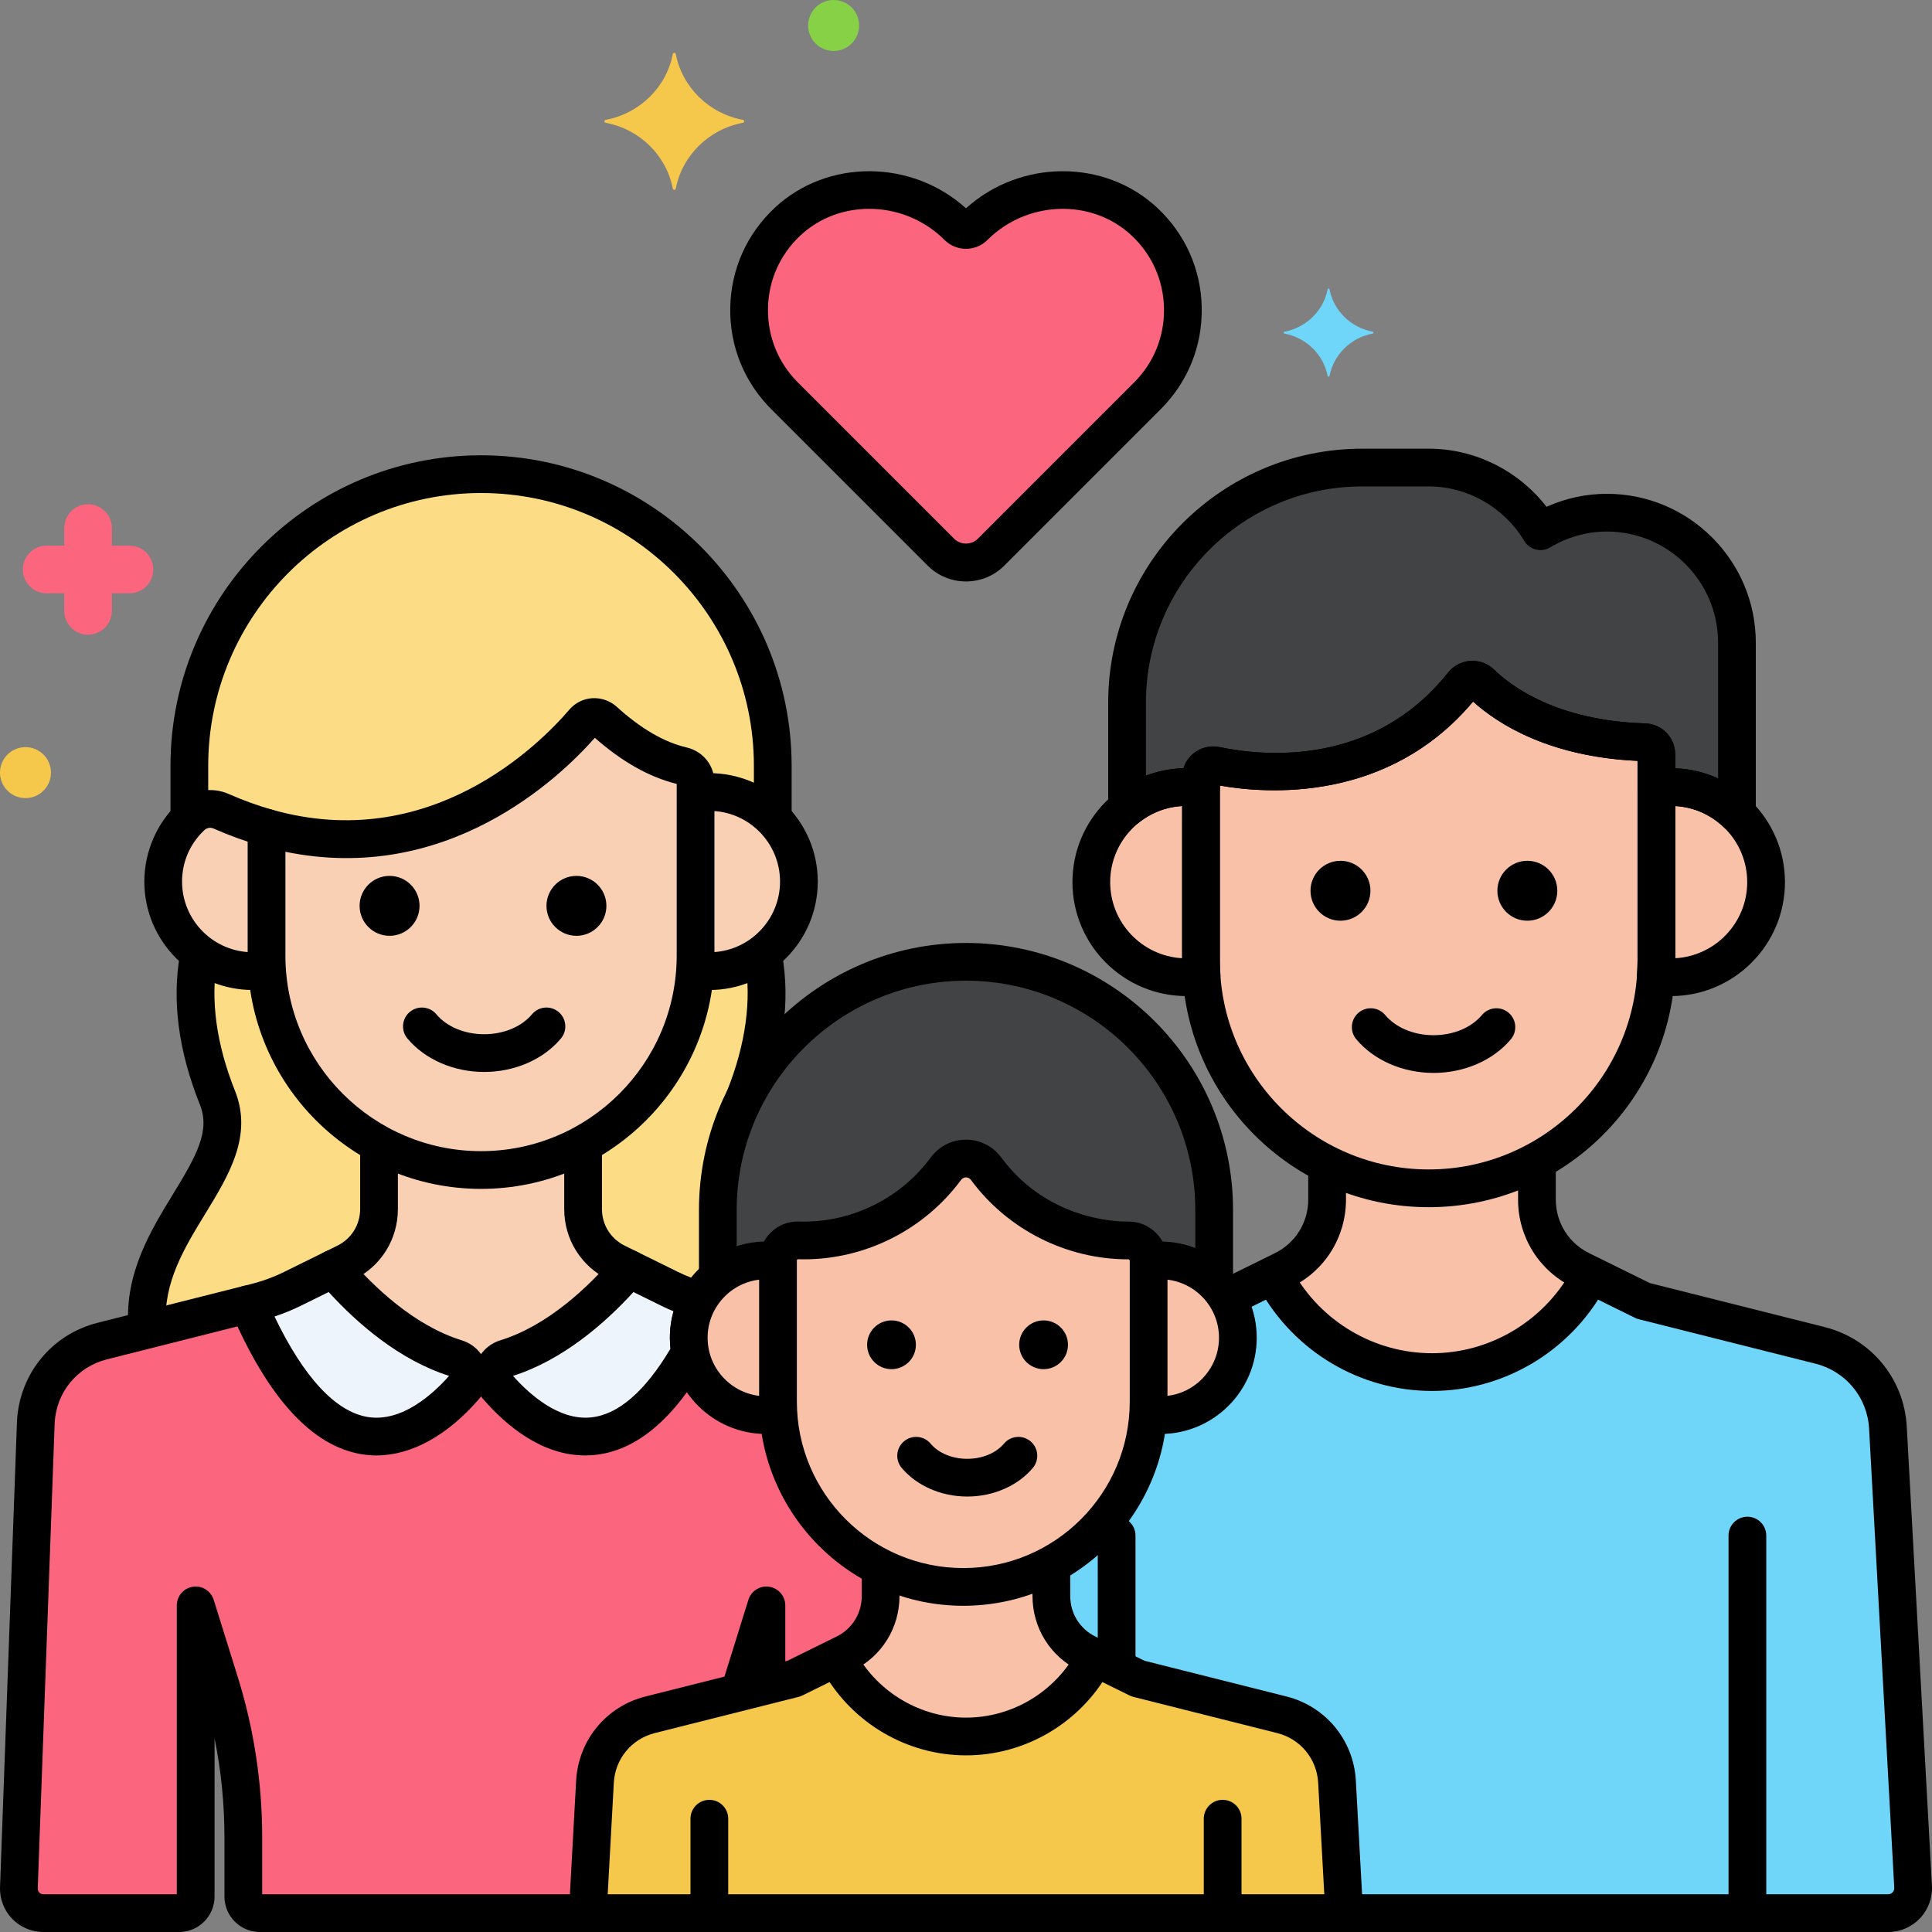
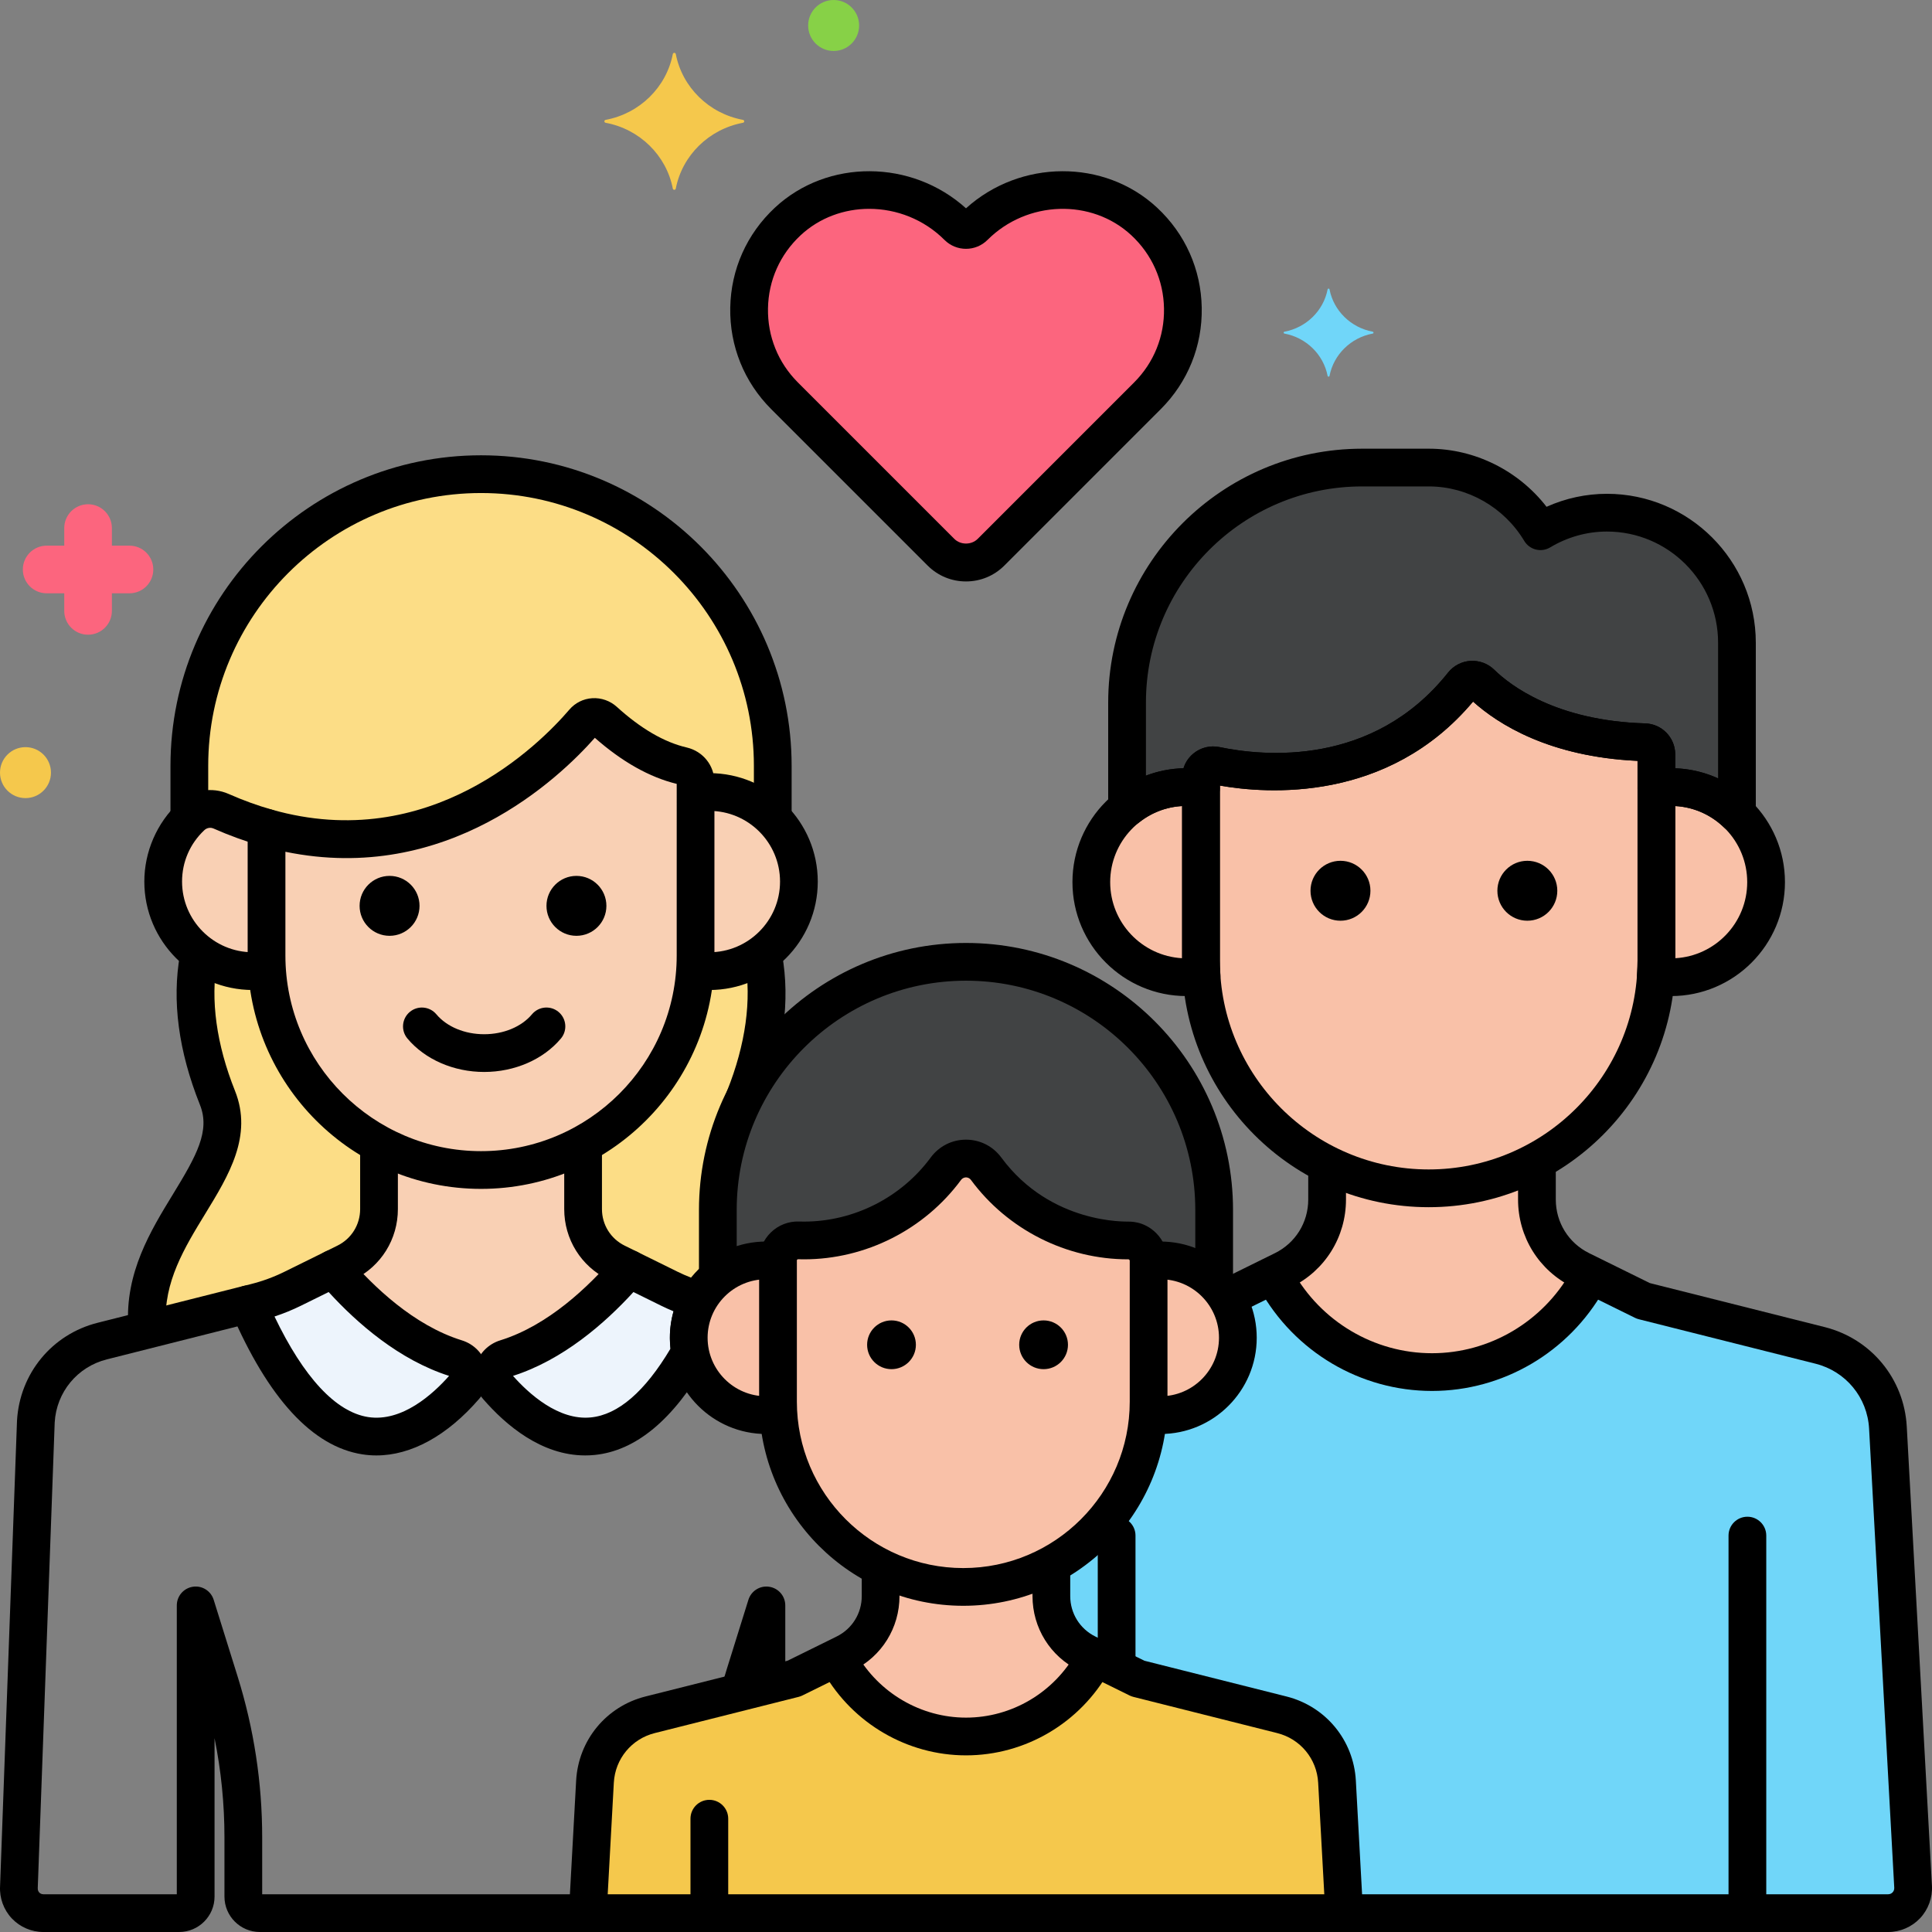
<svg xmlns="http://www.w3.org/2000/svg" width="512" viewBox="0 0 256 256" height="512">
  <rect x="0" y="0" width="256" height="256" fill="#808080" stroke="none" />
  <g id="Layer_66">
    <g>
      <g>
        <g>
          <path fill="#fcdd86" d="m35.388 128.514c-.619.1-1.249.166-1.896.166-2.651 0-5.091-.88-7.067-2.349-.88 4.299-.966 10.748 2.39 19.138 3.809 9.524-10.547 17.44-9.279 30.72l14.331-3.618c1.698-.428 3.347-1.034 4.918-1.808l7.028-3.465c2.699-1.331 4.408-4.079 4.408-7.088v-8.62c-8.33-4.541-14.165-13.13-14.833-23.076z" />
        </g>
      </g>
      <g>
        <g>
-           <path fill="#fc657e" d="m103.151 187.369c-5.686.915-10.698-2.922-11.701-8.177-10.441 18.322-21.038 9.757-25.553 4.539-.371-.429-.533-.934-.544-1.434h-3.222c-.011.5-.173 1.005-.544 1.434-4.97 5.744-17.307 15.549-28.696-10.914l-19.347 4.884c-4.946 1.245-8.509 5.562-8.792 10.655l-2.247 61.724c-.104 1.857 1.375 3.42 3.235 3.42h17.997c1.21 0 2.191-.981 2.191-2.191v-38.583l3.178 10.18c2.078 6.656 3.135 13.589 3.135 20.562v7.84c0 1.21.981 2.191 2.191 2.191h43.453l.955-17.426c.236-4.234 3.197-7.823 7.309-8.858l11.841-2.98c.661-2.278 1.196-3.88 3.565-11.51v10.612l3.662-.922 5.681-2.801c.24-.203 5.79-2 5.79-8.13v-3.813c-7.578-3.808-12.941-11.427-13.537-20.302z" />
-         </g>
+           </g>
      </g>
      <g>
        <g>
          <path fill="#edf4fc" d="m92.56 172.275c-3.163-.947-4.681-1.994-9.233-4.161-3.676 4.305-9.411 9.738-16.296 11.874-1.62.503-2.244 2.46-1.134 3.743 4.515 5.219 15.112 13.783 25.553-4.539-.473-2.477-.024-4.886 1.11-6.917z" />
        </g>
      </g>
      <g>
        <g>
          <path fill="#edf4fc" d="m60.453 179.988c-6.885-2.135-12.62-7.569-16.296-11.874l-5.371 2.648c-1.571.774-3.219 1.38-4.918 1.808l-.977.247c11.389 26.463 23.726 16.658 28.696 10.914 1.109-1.283.486-3.241-1.134-3.743z" />
        </g>
      </g>
      <g>
        <g>
          <path fill="#f9d0b4" d="m81.67 167.297c-2.699-1.331-4.408-4.079-4.408-7.088v-8.62c-4.027 2.195-8.635 3.444-13.521 3.444s-9.494-1.249-13.52-3.444v8.62c0 3.009-1.709 5.757-4.408 7.088l-1.657.817c3.676 4.305 9.411 9.738 16.296 11.874 1.078.335 1.7 1.314 1.678 2.309h3.222c-.022-.996.6-1.975 1.678-2.309 6.885-2.135 12.62-7.569 16.296-11.874z" />
        </g>
      </g>
      <g>
        <g>
          <g>
            <path d="m101.93 210.255c-1.221-.192-2.396.549-2.763 1.73-.912 2.938-1.552 4.981-2.032 6.514-.669 2.136-1.03 3.287-1.38 4.475-.391 1.323.365 2.714 1.689 3.105.236.07.475.104.709.104.872 0 1.689-.46 2.141-1.21.37.217.801.341 1.261.341 1.381 0 2.5-1.119 2.5-2.5v-10.087c0-1.237-.903-2.287-2.125-2.472z" />
          </g>
        </g>
        <g>
          <g>
            <path d="m77.884 251h-43.143v-7.531c0-7.233-1.093-14.402-3.249-21.308l-3.178-10.18c-.368-1.179-1.541-1.92-2.763-1.727-1.221.187-2.123 1.236-2.123 2.472v38.274h-17.687c-.278 0-.457-.146-.538-.231-.082-.087-.217-.272-.199-.598l2.244-61.677c.224-4.022 3-7.386 6.908-8.369l19.347-4.884c1.339-.338 2.15-1.697 1.812-3.036-.338-1.338-1.698-2.146-3.036-1.812l-19.345 4.883c-6.041 1.52-10.332 6.72-10.681 12.988l-2.244 61.677c-.087 1.567.481 3.122 1.561 4.263 1.08 1.142 2.6 1.796 4.171 1.796h17.997c2.586 0 4.691-2.104 4.691-4.69v-20.991c.873 4.322 1.313 8.724 1.313 13.15v7.841c0 2.586 2.104 4.69 4.69 4.69h43.453c1.381 0 2.5-1.119 2.5-2.5s-1.12-2.5-2.501-2.5z" />
          </g>
        </g>
      </g>
      <g>
        <g>
          <path fill="#fcdd86" d="m101.057 126.33c-1.976 1.469-4.415 2.349-7.067 2.349-.647 0-1.277-.066-1.896-.166-.667 9.946-6.503 18.535-14.833 23.075v8.62c0 3.009 1.709 5.757 4.408 7.088l7.028 3.465c1.243.613 2.536 1.115 3.862 1.512.652-1.167 1.525-2.192 2.563-3.022-.002.001-.003.002-.005.004v-8.927c0-5.344 1.283-10.386 3.545-14.847.002-.005.003-.01.005-.014 3.356-8.389 3.27-14.838 2.39-19.137z" />
        </g>
      </g>
      <g>
        <g>
          <path fill="#f9d0b4" d="m93.991 104.944c-.621 0-1.229.052-1.824.145v21.519c0 .641-.029 1.275-.072 1.906.619.1 1.249.166 1.896.166 6.554 0 11.868-5.313 11.868-11.868 0-6.554-5.314-11.868-11.868-11.868z" />
        </g>
      </g>
      <g>
        <g>
          <path fill="#f9d0b4" d="m90.418 101.478c-2.876-.667-6.369-2.333-10.372-5.97-.792-.719-2.013-.66-2.709.152-4.329 5.053-19.68 20.383-42.021 14.02v16.928c0 15.634 12.791 28.425 28.425 28.425s28.425-12.791 28.425-28.425v-22.965c.001-1.044-.73-1.929-1.748-2.165z" />
        </g>
      </g>
      <g>
        <g>
          <path fill="#f9d0b4" d="m35.316 126.608v-16.928c-1.952-.556-3.956-1.275-6.012-2.183-1.325-.585-2.874-.316-3.931.675-2.306 2.162-3.749 5.229-3.749 8.64 0 6.554 5.313 11.868 11.868 11.868.647 0 1.277-.066 1.896-.166-.042-.631-.072-1.265-.072-1.906z" />
        </g>
      </g>
      <g>
        <g>
          <path fill="#fcdd86" d="m63.742 62.829c-21.259 0-38.653 17.394-38.653 38.653v6.985c.097-.097.185-.201.285-.295 1.057-.991 2.605-1.261 3.931-.675 2.056.908 4.06 1.627 6.012 2.183 22.341 6.364 37.692-8.967 42.021-14.02.696-.812 1.917-.872 2.709-.152 4.003 3.637 7.496 5.303 10.372 5.97 1.017.236 1.748 1.121 1.748 2.165v1.446c.595-.092 1.203-.145 1.824-.145 3.284 0 6.255 1.334 8.404 3.489v-6.952c0-21.258-17.394-38.652-38.653-38.652z" />
        </g>
      </g>
      <g>
        <g>
          <path d="m93.991 102.444c-.444 0-.882.022-1.315.063-1.375.128-2.386 1.346-2.258 2.721.128 1.374 1.344 2.368 2.721 2.258.281-.026.564-.041.852-.041 5.166 0 9.368 4.202 9.368 9.368 0 5.165-4.202 9.367-9.368 9.367-.298 0-.592-.019-.881-.05-1.383-.146-2.606.843-2.755 2.216s.843 2.606 2.216 2.755c.484.053.962.079 1.42.079 7.922 0 14.368-6.445 14.368-14.367-.001-7.923-6.446-14.369-14.368-14.369z" />
        </g>
      </g>
      <g>
        <g>
          <path d="m74.013 134.088c-1.059-.888-2.635-.748-3.522.31-1.387 1.655-3.755 2.643-6.336 2.643s-4.949-.987-6.336-2.643c-.886-1.057-2.462-1.197-3.522-.31-1.058.887-1.197 2.464-.31 3.522 2.325 2.773 6.126 4.43 10.168 4.43s7.843-1.656 10.168-4.43c.887-1.058.748-2.635-.31-3.522z" />
        </g>
      </g>
      <g>
        <g>
          <g>
            <path d="m90.982 99.042c-2.964-.687-6.078-2.498-9.256-5.386-.88-.8-2.067-1.213-3.245-1.141-1.188.075-2.268.614-3.042 1.518-3.954 4.615-18.483 19.212-39.438 13.242-.754-.216-1.565-.063-2.191.409-.626.473-.994 1.211-.994 1.995v16.928c0 17.053 13.873 30.926 30.925 30.926s30.925-13.873 30.925-30.926v-22.964c.001-2.205-1.513-4.097-3.684-4.601zm-1.315 27.565c0 14.296-11.63 25.926-25.925 25.926s-25.925-11.63-25.925-25.926v-13.742c21.415 4.409 36.254-9.724 41.003-15.1 3.607 3.179 7.253 5.23 10.847 6.103z" />
          </g>
        </g>
      </g>
      <g>
        <g>
          <path d="m28.294 109.783c2.099.927 4.232 1.701 6.338 2.301 1.326.379 2.711-.392 3.089-1.72s-.392-2.711-1.72-3.089c-1.885-.537-3.798-1.231-5.687-2.066-2.247-.994-4.856-.545-6.65 1.14-2.885 2.704-4.539 6.519-4.539 10.463 0 7.923 6.445 14.368 14.368 14.368.402 0 .797-.021 1.189-.057 1.375-.127 2.386-1.346 2.258-2.72-.127-1.376-1.346-2.395-2.72-2.259-.24.022-.482.035-.728.035-5.166 0-9.368-4.202-9.368-9.368 0-2.606 1.051-5.026 2.959-6.816.329-.307.805-.393 1.211-.212z" />
        </g>
      </g>
      <g>
        <g>
          <path d="m63.742 60.329c-22.692 0-41.153 18.461-41.153 41.153v6.393c0 1.381 1.119 2.5 2.5 2.5s2.5-1.119 2.5-2.5v-6.393c0-19.935 16.218-36.153 36.153-36.153s36.153 16.219 36.153 36.153v6.226c0 1.381 1.119 2.5 2.5 2.5s2.5-1.119 2.5-2.5v-6.226c0-22.692-18.461-41.153-41.153-41.153z" />
        </g>
      </g>
      <g>
        <g>
          <path d="m103.635 126.497c-.242-1.359-1.542-2.27-2.9-2.022-1.359.242-2.265 1.54-2.023 2.899.907 5.093.089 11.029-2.366 17.166-.014.036-.027.072-.04.107-.447 1.259.177 2.656 1.428 3.156.305.122.619.18.928.18.992 0 1.931-.595 2.322-1.572.006-.016.012-.031.018-.048 2.831-7.092 3.717-13.776 2.633-19.866z" />
        </g>
      </g>
      <g>
        <g>
          <path d="m31.137 144.539c-2.457-6.141-3.274-12.078-2.365-17.172.243-1.359-.662-2.658-2.021-2.9-1.36-.244-2.658.661-2.9 2.021-1.089 6.101-.2 12.799 2.644 19.908 1.381 3.453-.451 6.737-3.555 11.811-2.992 4.892-6.384 10.436-5.945 17.546.082 1.325 1.182 2.346 2.493 2.346.052 0 .104-.002.156-.005 1.378-.085 2.426-1.271 2.341-2.649-.342-5.537 2.486-10.158 5.22-14.628 3.105-5.075 6.315-10.322 3.932-16.278z" />
        </g>
      </g>
      <g>
        <g>
          <g>
            <path d="m94.876 171.336c-.285-.702-.873-1.237-1.599-1.455-1.208-.362-2.377-.82-3.475-1.36l-5.371-2.648c-1.026-.507-2.264-.251-3.006.618-3.4 3.981-8.787 9.141-15.135 11.11-1.592.493-2.814 1.736-3.269 3.325-.444 1.556-.077 3.216.984 4.44 3.018 3.487 7.742 7.486 13.535 7.486.405 0 .816-.02 1.231-.06 5.485-.538 10.481-4.697 14.85-12.362.295-.518.396-1.123.284-1.707-.347-1.818-.058-3.627.837-5.23.37-.661.419-1.455.134-2.157zm-6.029 7.36c-3.389 5.697-6.94 8.766-10.563 9.12-4.3.43-8.239-3.168-10.308-5.505 6.607-2.113 12.146-6.938 15.958-11.11l3.658 1.805c.54.266 1.093.515 1.657.746-.459 1.595-.597 3.262-.402 4.944z" />
          </g>
        </g>
      </g>
      <g>
        <g>
          <g>
            <path d="m64.461 180.926c-.455-1.589-1.676-2.832-3.268-3.325-6.35-1.97-11.736-7.129-15.136-11.11-.743-.869-1.981-1.124-3.006-.618l-5.371 2.648c-1.408.694-2.896 1.241-4.425 1.626l-.977.247c-.71.18-1.305.661-1.629 1.317-.324.657-.344 1.422-.054 2.095 4.959 11.522 10.823 17.883 17.429 18.904.613.095 1.23.142 1.85.142 4.616 0 9.381-2.605 13.604-7.485 1.06-1.226 1.427-2.887.983-4.441zm-15.673 6.843c-4.281-.662-8.545-5.252-12.414-13.325 1.205-.397 2.382-.879 3.517-1.438l3.657-1.804c3.811 4.172 9.349 8.996 15.958 11.11-2.154 2.435-6.25 6.141-10.718 5.457z" />
          </g>
        </g>
      </g>
      <g>
        <g>
          <path d="m84.433 165.872-1.658-.817c-1.858-.916-3.013-2.772-3.013-4.846v-7.771c0-1.381-1.119-2.5-2.5-2.5s-2.5 1.119-2.5 2.5v7.771c0 3.991 2.224 7.566 5.802 9.33l1.657.817c.355.175.732.259 1.104.259.922 0 1.809-.513 2.244-1.395.611-1.238.102-2.737-1.136-3.348z" />
        </g>
      </g>
      <g>
        <g>
          <path d="m65.176 179.797h-2.869c-1.381 0-2.5 1.119-2.5 2.5s1.119 2.5 2.5 2.5h2.869c1.381 0 2.5-1.119 2.5-2.5s-1.119-2.5-2.5-2.5z" />
        </g>
      </g>
      <g>
        <g>
          <path d="m50.221 150c-1.381 0-2.5 1.119-2.5 2.5v7.709c0 2.073-1.154 3.93-3.014 4.846l-1.657.817c-1.238.611-1.747 2.11-1.136 3.349.436.882 1.322 1.395 2.244 1.395.371 0 .749-.084 1.104-.259l1.656-.817c3.579-1.764 5.803-5.339 5.803-9.33v-7.71c0-1.381-1.119-2.5-2.5-2.5z" />
        </g>
      </g>
      <g>
        <g>
          <path fill="#f9c1a8" d="m219.478 99.936c-.017-.856-.702-1.561-1.558-1.586-12.534-.367-19.139-5.335-21.676-7.823-.693-.679-1.811-.607-2.415.152-11.02 13.859-27.277 11.903-32.743 10.759-.993-.208-1.946.541-1.947 1.556v24.291c0 16.595 13.577 30.172 30.172 30.172 16.595 0 30.172-13.577 30.172-30.172v-26.877c-.001-.158-.002-.315-.005-.472z" />
        </g>
      </g>
      <g>
        <g>
          <path fill="#414344" d="m212.921 67.932c-3.215 0-6.221.908-8.804 2.458-3.017-5.036-8.514-8.436-14.78-8.436h-8.85c-17.129 0-31.144 14.015-31.144 31.144v13.955c2.155-1.725 4.885-2.762 7.86-2.762.659 0 1.305.056 1.936.154v-1.45c.001-1.015.954-1.763 1.947-1.556 5.466 1.144 21.723 3.1 32.743-10.759.604-.759 1.722-.831 2.415-.152 2.538 2.488 9.142 7.455 21.676 7.823.855.025 1.541.73 1.558 1.586.003.157.005.314.005.472v4.036c.632-.098 1.277-.154 1.936-.154 3.396 0 6.472 1.35 8.737 3.535v-22.659c0-9.479-7.756-17.235-17.235-17.235z" />
        </g>
      </g>
      <g>
        <g>
          <path fill="#f9c1a8" d="m221.419 104.29c-.659 0-1.305.055-1.936.154v22.842c0 .68-.031 1.354-.076 2.023.657.106 1.326.176 2.012.176 6.957 0 12.597-5.64 12.597-12.597 0-6.958-5.64-12.598-12.597-12.598z" />
        </g>
      </g>
      <g>
        <g>
          <path fill="#f9c1a8" d="m159.138 127.285v-22.842c-.632-.098-1.277-.154-1.936-.154-6.957 0-12.597 5.64-12.597 12.597s5.64 12.597 12.597 12.597c.687 0 1.355-.07 2.012-.176-.045-.668-.076-1.341-.076-2.022z" />
        </g>
      </g>
      <g>
        <g>
          <path fill="#70d6f9" d="m250.159 189.158c-.29-5.203-3.929-9.612-8.982-10.884l-23.432-5.898-8.282-4.083c-3.56-1.755-5.814-5.38-5.814-9.349v-5.136c-4.271 2.326-9.158 3.649-14.339 3.649-4.831 0-9.402-1.157-13.461-3.198v4.685c0 3.969-2.254 7.593-5.814 9.349l-7.486 3.691c4.449 7.383-1.719 16.784-10.414 15.385 0 0 0 0 0-.001-.577 8.595-5.622 16.017-12.823 19.938v4.18c0 6.127 5.553 7.929 5.79 8.13l5.681 2.801 19.069 4.8c4.112 1.035 7.073 4.624 7.309 8.857l.955 17.426h72.073c1.9 0 3.411-1.597 3.305-3.494z" />
        </g>
      </g>
      <g>
        <g>
          <path fill="#f9c1a8" d="m209.463 168.293c-3.56-1.755-5.814-5.38-5.814-9.349v-5.136c-4.271 2.326-9.158 3.649-14.339 3.649-4.831 0-9.402-1.157-13.461-3.198v4.685c0 3.969-2.254 7.593-5.814 9.349l-1.301.641c3.93 7.626 11.887 12.875 21.015 12.875s17.084-5.25 21.015-12.875z" />
        </g>
      </g>
      <g>
        <g>
          <g>
            <path d="m221.977 99.887c-.044-2.2-1.795-3.973-3.984-4.035-11.859-.349-17.937-5.088-20-7.11-.834-.816-1.975-1.236-3.144-1.173-1.164.072-2.25.64-2.978 1.556-9.97 12.536-24.495 11.079-30.274 9.867-1.221-.252-2.477.049-3.447.836-.96.779-1.512 1.933-1.513 3.188v24.271c0 18.016 14.657 32.672 32.672 32.672s32.672-14.656 32.672-32.672v-26.877zm-4.995 27.398c0 15.259-12.414 27.672-27.672 27.672s-27.672-12.413-27.672-27.672v-23.194c6.166 1.091 22.26 2.329 33.551-11.126 3.318 2.981 10.095 7.313 21.793 7.853z" />
          </g>
        </g>
      </g>
      <g>
        <g>
          <g>
            <g>
              <path d="m212.921 65.432c-2.75 0-5.474.59-7.995 1.721-3.721-4.799-9.503-7.698-15.59-7.698h-8.85c-18.551 0-33.644 15.093-33.644 33.644v13.955c0 .961.551 1.837 1.417 2.253.867.417 1.895.299 2.645-.301 1.811-1.449 3.988-2.215 6.298-2.215.5 0 1.022.042 1.554.124.721.108 1.455-.098 2.009-.572.554-.476.873-1.169.873-1.898v-.353c6.165 1.09 22.26 2.327 33.551-11.126 3.318 2.981 10.095 7.313 21.793 7.853v3.626c0 .729.319 1.423.873 1.898s1.287.682 2.009.572c.532-.082 1.054-.124 1.554-.124 2.62 0 5.106 1.007 7.002 2.835.476.458 1.101.7 1.736.7.33 0 .662-.065.977-.199.923-.393 1.522-1.298 1.522-2.301v-22.659c.001-10.882-8.852-19.735-19.734-19.735zm14.735 37.707c-1.771-.807-3.692-1.265-5.673-1.338l-.005-1.914c-.044-2.2-1.795-3.973-3.984-4.035-11.859-.349-17.937-5.088-20-7.11-.834-.816-1.975-1.236-3.144-1.173-1.164.072-2.25.64-2.978 1.556-9.97 12.537-24.494 11.078-30.274 9.867-1.221-.252-2.477.049-3.447.836-.638.518-1.095 1.2-1.331 1.968-1.707.044-3.392.382-4.978.986v-9.684c0-15.794 12.85-28.644 28.644-28.644h8.85c5.125 0 9.967 2.767 12.636 7.221.341.568.894.979 1.537 1.14.643.162 1.324.06 1.893-.28 2.293-1.376 4.894-2.103 7.519-2.103 8.125 0 14.735 6.61 14.735 14.735z" />
            </g>
          </g>
        </g>
      </g>
      <g>
        <g>
          <path d="m231.539 200.974c-1.381 0-2.5 1.119-2.5 2.5v49.248c0 1.381 1.119 2.5 2.5 2.5s2.5-1.119 2.5-2.5v-49.248c0-1.381-1.119-2.5-2.5-2.5z" />
        </g>
      </g>
      <g>
        <g>
          <path d="m147.959 200.974c-1.381 0-2.5 1.119-2.5 2.5v17.109c0 1.381 1.119 2.5 2.5 2.5s2.5-1.119 2.5-2.5v-17.109c0-1.381-1.119-2.5-2.5-2.5z" />
        </g>
      </g>
      <g>
        <g>
          <g>
            <path d="m221.418 101.79c-.754 0-1.535.062-2.318.183-1.218.188-2.118 1.237-2.118 2.471v22.842c0 .55-.022 1.139-.07 1.855-.087 1.289.823 2.432 2.098 2.637.869.14 1.657.207 2.409.207 8.325 0 15.097-6.772 15.097-15.097s-6.773-15.098-15.098-15.098zm.564 25.179v-20.163c5.306.294 9.533 4.703 9.533 10.082.001 5.378-4.226 9.787-9.533 10.081z" />
          </g>
        </g>
      </g>
      <g>
        <g>
          <g>
            <path d="m161.638 127.285v-22.842c0-1.233-.899-2.282-2.118-2.471-.784-.121-1.564-.183-2.318-.183-8.325 0-15.097 6.772-15.097 15.098 0 8.324 6.772 15.097 15.097 15.097.751 0 1.54-.067 2.409-.207 1.275-.205 2.184-1.348 2.098-2.636-.048-.718-.071-1.307-.071-1.856zm-5-.316c-5.306-.294-9.533-4.703-9.533-10.081 0-5.379 4.227-9.788 9.533-10.082z" />
          </g>
        </g>
      </g>
      <g>
        <g>
          <g>
            <path d="m175.849 152.469c-1.381 0-2.5 1.119-2.5 2.5v3.976c0 3.039-1.693 5.762-4.419 7.106l-7.131 3.516c-1.238.61-1.748 2.109-1.137 3.348.435.883 1.322 1.396 2.244 1.396.371 0 .748-.083 1.104-.259l7.132-3.516c4.446-2.193 7.208-6.635 7.208-11.591v-3.976c-.001-1.381-1.121-2.5-2.501-2.5z" />
          </g>
        </g>
        <g>
          <g>
            <path d="m255.991 249.869-3.336-60.85c-.353-6.33-4.72-11.622-10.868-13.171l-23.175-5.832-8.043-3.966c-2.726-1.345-4.419-4.067-4.419-7.106v-4.111c0-1.381-1.119-2.5-2.5-2.5s-2.5 1.119-2.5 2.5v4.111c0 4.956 2.762 9.397 7.208 11.591l8.282 4.083c.158.078.324.14.495.183l23.432 5.897c4.014 1.011 6.866 4.466 7.096 8.597l3.336 60.85c.017.303-.131.507-.221.602-.089.095-.285.254-.588.254h-72.073c-1.381 0-2.5 1.119-2.5 2.5s1.119 2.5 2.5 2.5h72.073c1.59 0 3.128-.662 4.221-1.817 1.092-1.157 1.668-2.73 1.58-4.315z" />
          </g>
        </g>
      </g>
      <g>
        <g>
          <path d="m211.571 167.535c-1.202-.678-2.728-.251-3.405.95-3.764 6.677-10.82 10.824-18.417 10.824-7.66 0-14.745-4.198-18.491-10.956-.669-1.208-2.191-1.646-3.398-.975-1.208.669-1.644 2.191-.975 3.398 4.627 8.347 13.388 13.532 22.864 13.532 9.398 0 18.125-5.123 22.772-13.369.679-1.202.253-2.726-.95-3.404z" />
        </g>
      </g>
      <g>
        <g>
-           <path d="m199.888 134.184c-1.059-.888-2.635-.747-3.522.311-1.403 1.674-3.8 2.674-6.411 2.674s-5.007-1-6.41-2.674c-.887-1.058-2.464-1.197-3.522-.311-1.059.887-1.198 2.463-.311 3.521 2.342 2.795 6.171 4.463 10.243 4.463s7.901-1.668 10.243-4.463c.886-1.058.748-2.635-.31-3.521z" />
-         </g>
+           </g>
      </g>
      <g>
        <g>
          <path d="m202.381 114.06c-2.192 0-3.97 1.777-3.97 3.97 0 2.192 1.777 3.97 3.97 3.97s3.97-1.777 3.97-3.97c0-2.192-1.777-3.97-3.97-3.97z" />
        </g>
      </g>
      <g>
        <g>
          <path d="m177.619 114.06c-2.192 0-3.97 1.777-3.97 3.97 0 2.192 1.777 3.97 3.97 3.97s3.97-1.777 3.97-3.97c0-2.192-1.778-3.97-3.97-3.97z" />
        </g>
      </g>
      <g>
        <g>
          <path d="m76.381 116.06c-2.192 0-3.97 1.777-3.97 3.97 0 2.192 1.777 3.97 3.97 3.97s3.97-1.777 3.97-3.97c0-2.192-1.777-3.97-3.97-3.97z" />
        </g>
      </g>
      <g>
        <g>
          <path d="m51.619 116.06c-2.192 0-3.97 1.777-3.97 3.97 0 2.192 1.777 3.97 3.97 3.97s3.97-1.777 3.97-3.97c0-2.192-1.778-3.97-3.97-3.97z" />
        </g>
      </g>
      <g>
        <g>
          <path fill="#f9c1a8" d="m149.501 164.368h-.028c-7.711 0-14.547-3.737-18.801-9.498-1.339-1.813-4.006-1.813-5.344 0-4.255 5.76-11.09 9.498-18.801 9.498-.244 0-.487-.004-.729-.012-1.485-.048-2.708 1.148-2.708 2.634v18.732c0 13.505 11.049 24.554 24.554 24.554 13.505 0 24.554-11.049 24.554-24.554v-18.714c-.001-1.479-1.217-2.642-2.697-2.64z" />
        </g>
      </g>
      <g>
        <g>
          <path fill="#414344" d="m128 127.447c-18.161 0-32.883 14.722-32.883 32.883v8.927c1.754-1.404 3.975-2.248 6.396-2.248.536 0 1.062.045 1.576.125v-.144c0-1.486 1.223-2.682 2.708-2.634.242.008.485.012.729.012 7.711 0 14.547-3.737 18.801-9.498 1.339-1.813 4.006-1.813 5.344 0 4.255 5.76 11.09 9.498 18.801 9.498h.028c1.48-.002 2.695 1.16 2.695 2.64v.125c.514-.08 1.039-.125 1.576-.125 2.763 0 5.266 1.099 7.11 2.876v-9.556c.002-18.159-14.72-32.881-32.881-32.881z" />
        </g>
      </g>
      <g>
        <g>
          <path fill="#f9c1a8" d="m153.772 167.009c-.536 0-1.062.045-1.576.125v18.588c0 .554-.025 1.102-.062 1.647.534.086 1.079.143 1.637.143 5.662 0 10.251-4.59 10.251-10.251.002-5.662-4.588-10.252-10.25-10.252z" />
        </g>
      </g>
      <g>
        <g>
          <path fill="#f9c1a8" d="m103.089 185.722v-18.588c-.514-.08-1.039-.125-1.576-.125-5.662 0-10.251 4.59-10.251 10.251 0 5.662 4.59 10.251 10.251 10.251.559 0 1.103-.057 1.637-.143-.035-.544-.061-1.092-.061-1.646z" />
        </g>
      </g>
      <g>
        <g>
          <path fill="#f5c84c" d="m177.161 236.074c-.236-4.234-3.197-7.822-7.309-8.857l-19.069-4.8-6.74-3.323c-2.897-1.428-4.731-4.378-4.731-7.608v-4.18c-3.476 1.893-7.453 2.97-11.669 2.97-3.931 0-7.652-.942-10.955-2.603v3.813c0 3.23-1.834 6.179-4.731 7.608l-6.74 3.323-19.069 4.8c-4.112 1.035-7.074 4.624-7.309 8.858l-.955 17.425h100.232z" />
        </g>
      </g>
      <g>
        <g>
          <path fill="#f9c1a8" d="m144.043 219.094c-2.897-1.428-4.731-4.378-4.731-7.608v-4.18c-3.476 1.893-7.453 2.97-11.669 2.97-3.931 0-7.652-.942-10.955-2.603v3.813c0 3.23-1.834 6.179-4.731 7.608l-1.059.522c3.199 6.206 9.673 10.478 17.102 10.478s13.903-4.272 17.102-10.478z" />
        </g>
      </g>
      <g>
        <g>
-           <path d="m162.008 238.487c-1.381 0-2.5 1.119-2.5 2.5v12.249c0 1.381 1.119 2.5 2.5 2.5s2.5-1.119 2.5-2.5v-12.249c0-1.381-1.119-2.5-2.5-2.5z" />
-         </g>
+           </g>
      </g>
      <g>
        <g>
          <path d="m93.992 238.487c-1.381 0-2.5 1.119-2.5 2.5v12.249c0 1.381 1.119 2.5 2.5 2.5s2.5-1.119 2.5-2.5v-12.249c0-1.381-1.119-2.5-2.5-2.5z" />
        </g>
      </g>
      <g>
        <g>
          <path d="m153.772 164.509c-.471 0-.956.028-1.442.085-1.371.159-2.354 1.4-2.195 2.771s1.391 2.355 2.772 2.195c.284-.033.572-.052.865-.052 4.274 0 7.751 3.478 7.751 7.752 0 4.273-3.477 7.751-7.751 7.751-.271 0-.552-.019-.859-.057-1.369-.182-2.619.802-2.791 2.171-.171 1.37.801 2.619 2.171 2.79.514.064.998.096 1.479.096 7.031 0 12.751-5.72 12.751-12.751s-5.719-12.751-12.751-12.751z" />
        </g>
      </g>
      <g>
        <g>
          <path d="m104.94 187.21c-.139-1.373-1.361-2.378-2.739-2.235-.227.022-.456.037-.688.037-4.274 0-7.751-3.478-7.751-7.751 0-4.274 3.477-7.752 7.751-7.752.207 0 .412.01.615.027 1.38.116 2.586-.901 2.705-2.277s-.901-2.587-2.277-2.705c-.343-.029-.691-.045-1.042-.045-7.031 0-12.751 5.721-12.751 12.752s5.72 12.751 12.751 12.751c.402 0 .799-.022 1.191-.063 1.373-.138 2.374-1.365 2.235-2.739z" />
        </g>
      </g>
      <g>
        <g>
          <path d="m179.657 235.936c-.298-5.355-3.994-9.834-9.195-11.144l-18.812-4.734-6.502-3.206c-2.058-1.015-3.336-3.07-3.336-5.365v-3.361c0-1.381-1.119-2.5-2.5-2.5s-2.5 1.119-2.5 2.5v3.361c0 4.214 2.347 7.987 6.125 9.85l6.74 3.323c.158.078.324.139.495.183l19.069 4.8c3.068.771 5.248 3.413 5.423 6.569l.812 14.788h-94.952l.811-14.787c.176-3.158 2.355-5.8 5.423-6.571l19.069-4.8c.171-.044.337-.104.495-.183l6.739-3.323c3.779-1.862 6.126-5.636 6.126-9.85v-2.944c0-1.381-1.119-2.5-2.5-2.5s-2.5 1.119-2.5 2.5v2.944c0 2.295-1.278 4.351-3.336 5.365l-6.502 3.206-18.812 4.734c-5.202 1.31-8.896 5.788-9.195 11.146l-.956 17.426c-.038.686.208 1.356.681 1.855s1.13.782 1.817.782h100.232c.687 0 1.343-.282 1.815-.781s.718-1.17.681-1.855z" />
        </g>
      </g>
      <g>
        <g>
          <path d="m146.019 217.994c-1.207-.673-2.729-.24-3.401.966-2.972 5.325-8.573 8.634-14.617 8.634-5.961 0-11.524-3.241-14.518-8.46-.687-1.198-2.215-1.613-3.413-.924-1.198.687-1.611 2.215-.924 3.412 3.883 6.768 11.108 10.972 18.855 10.972 7.855 0 15.129-4.291 18.983-11.198.672-1.206.24-2.729-.965-3.402z" />
        </g>
      </g>
      <g>
        <g>
-           <path d="m136.55 190.979c-1.058-.888-2.635-.748-3.522.31-1.055 1.259-2.872 2.011-4.86 2.011s-3.805-.752-4.86-2.011c-.886-1.057-2.463-1.196-3.522-.31-1.058.888-1.197 2.464-.31 3.522 1.994 2.378 5.244 3.798 8.692 3.798s6.698-1.42 8.692-3.798c.887-1.058.748-2.634-.31-3.522z" />
-         </g>
+           </g>
      </g>
      <g>
        <g>
          <path d="m138.28 174.96c-1.784 0-3.231 1.446-3.231 3.231 0 1.784 1.446 3.23 3.231 3.23 1.784 0 3.231-1.446 3.231-3.23-.001-1.785-1.447-3.231-3.231-3.231z" />
        </g>
      </g>
      <g>
        <g>
          <path d="m118.129 174.96c-1.784 0-3.231 1.446-3.231 3.231 0 1.784 1.446 3.23 3.231 3.23 1.784 0 3.231-1.446 3.231-3.23-.001-1.785-1.447-3.231-3.231-3.231z" />
        </g>
      </g>
      <g>
        <g>
          <path d="m153.196 163.389c-1.676-1.674-3.597-1.5-3.698-1.521-.103-.025-10.227.436-16.815-8.482-1.114-1.509-2.821-2.374-4.683-2.374s-3.569.865-4.683 2.374c-3.923 5.312-10.2 8.482-16.791 8.482-.217 0-.433-.004-.648-.011-1.389-.046-2.72.467-3.725 1.439-1.009.977-1.564 2.288-1.564 3.693v18.732c0 14.917 12.136 27.054 27.054 27.054s27.054-12.137 27.054-27.054v-18.714c0-1.366-.533-2.652-1.501-3.618zm-3.499 22.334c0 12.16-9.893 22.054-22.054 22.054s-22.054-9.894-22.054-22.054v-18.733c0-.017 0-.062.127-.135.269.009.539.013.81.013 8.17 0 15.95-3.93 20.812-10.512.222-.3.51-.345.662-.345s.44.045.662.345c4.862 6.582 12.642 10.512 20.812 10.512h.032c.082 0 .13.032.191.141z" />
        </g>
      </g>
      <g>
        <g>
          <path d="m128 124.947c-19.51 0-35.383 15.872-35.383 35.382v8.421c0 1.381 1.119 2.5 2.5 2.5s2.5-1.119 2.5-2.5v-8.421c0-16.753 13.63-30.382 30.383-30.382s30.382 13.629 30.382 30.382v8.546c0 1.381 1.119 2.5 2.5 2.5s2.5-1.119 2.5-2.5v-8.546c0-19.51-15.872-35.382-35.382-35.382z" />
        </g>
      </g>
      <g>
        <g>
          <path fill="#fc657e" d="m151.62 29.348c-6.367-5.929-16.39-5.474-22.542.678-.595.595-1.56.595-2.155 0-6.152-6.152-16.175-6.608-22.542-.678-6.684 6.225-6.824 16.694-.421 23.097l20.725 20.726c1.831 1.831 4.799 1.831 6.63 0l20.725-20.726c6.404-6.403 6.264-16.872-.42-23.097z" />
        </g>
      </g>
      <g>
        <g>
          <g>
            <path d="m153.324 27.519c-6.988-6.51-18.152-6.402-25.324.084-7.173-6.487-18.336-6.593-25.324-.084-3.723 3.468-5.823 8.174-5.914 13.25-.09 5.079 1.838 9.854 5.429 13.444l20.725 20.726c1.357 1.357 3.163 2.105 5.083 2.105s3.726-.747 5.083-2.105l20.725-20.726c3.591-3.591 5.519-8.365 5.429-13.444-.089-5.077-2.189-9.783-5.912-13.25zm-3.051 23.159-20.725 20.726c-.827.826-2.268.826-3.095 0l-20.726-20.726c-2.623-2.623-4.031-6.11-3.965-9.82.065-3.708 1.601-7.146 4.322-9.681 2.519-2.346 5.787-3.506 9.087-3.506 3.604 0 7.244 1.385 9.983 4.124 1.569 1.567 4.121 1.566 5.69-.001 5.247-5.246 13.802-5.521 19.07-.617 2.722 2.535 4.257 5.973 4.322 9.681.068 3.709-1.34 7.197-3.963 9.82z" />
          </g>
        </g>
      </g>
      <g>
        <g>
          <path fill="#f5c84c" d="m98.444 15.882c-4.498-.837-8.043-4.31-8.898-8.716-.043-.221-.352-.221-.395 0-.855 4.406-4.4 7.879-8.898 8.716-.226.042-.226.345 0 .387 4.498.838 8.043 4.311 8.898 8.717.043.221.352.221.395 0 .855-4.406 4.4-7.879 8.898-8.717.226-.042.226-.344 0-.387z" />
        </g>
      </g>
      <g>
        <g>
          <path fill="#70d6f9" d="m181.891 43.951c-2.892-.539-5.172-2.772-5.722-5.605-.028-.142-.226-.142-.254 0-.55 2.833-2.829 5.067-5.722 5.605-.145.027-.145.222 0 .249 2.892.539 5.172 2.772 5.722 5.605.028.142.226.142.254 0 .55-2.833 2.829-5.067 5.722-5.605.145-.027.145-.221 0-.249z" />
        </g>
      </g>
      <g>
        <g>
          <path fill="#fc657e" d="m17.155 72.302h-2.329v-2.33c0-1.744-1.413-3.157-3.157-3.157s-3.157 1.413-3.157 3.157v2.33h-2.33c-1.744 0-3.157 1.413-3.157 3.157s1.413 3.157 3.157 3.157h2.33v2.33c0 1.744 1.413 3.157 3.157 3.157s3.157-1.414 3.157-3.157v-2.33h2.329c1.744 0 3.157-1.413 3.157-3.157.001-1.744-1.413-3.157-3.157-3.157z" />
        </g>
      </g>
      <g>
        <g>
          <circle r="3.377" fill="#87d147" cy="3.377" cx="110.461" />
        </g>
      </g>
      <g>
        <g>
          <path fill="#f5c84c" d="m3.377 99c-1.865 0-3.377 1.512-3.377 3.377s1.512 3.377 3.377 3.377 3.377-1.512 3.377-3.377-1.512-3.377-3.377-3.377z" />
        </g>
      </g>
    </g>
  </g>
</svg>